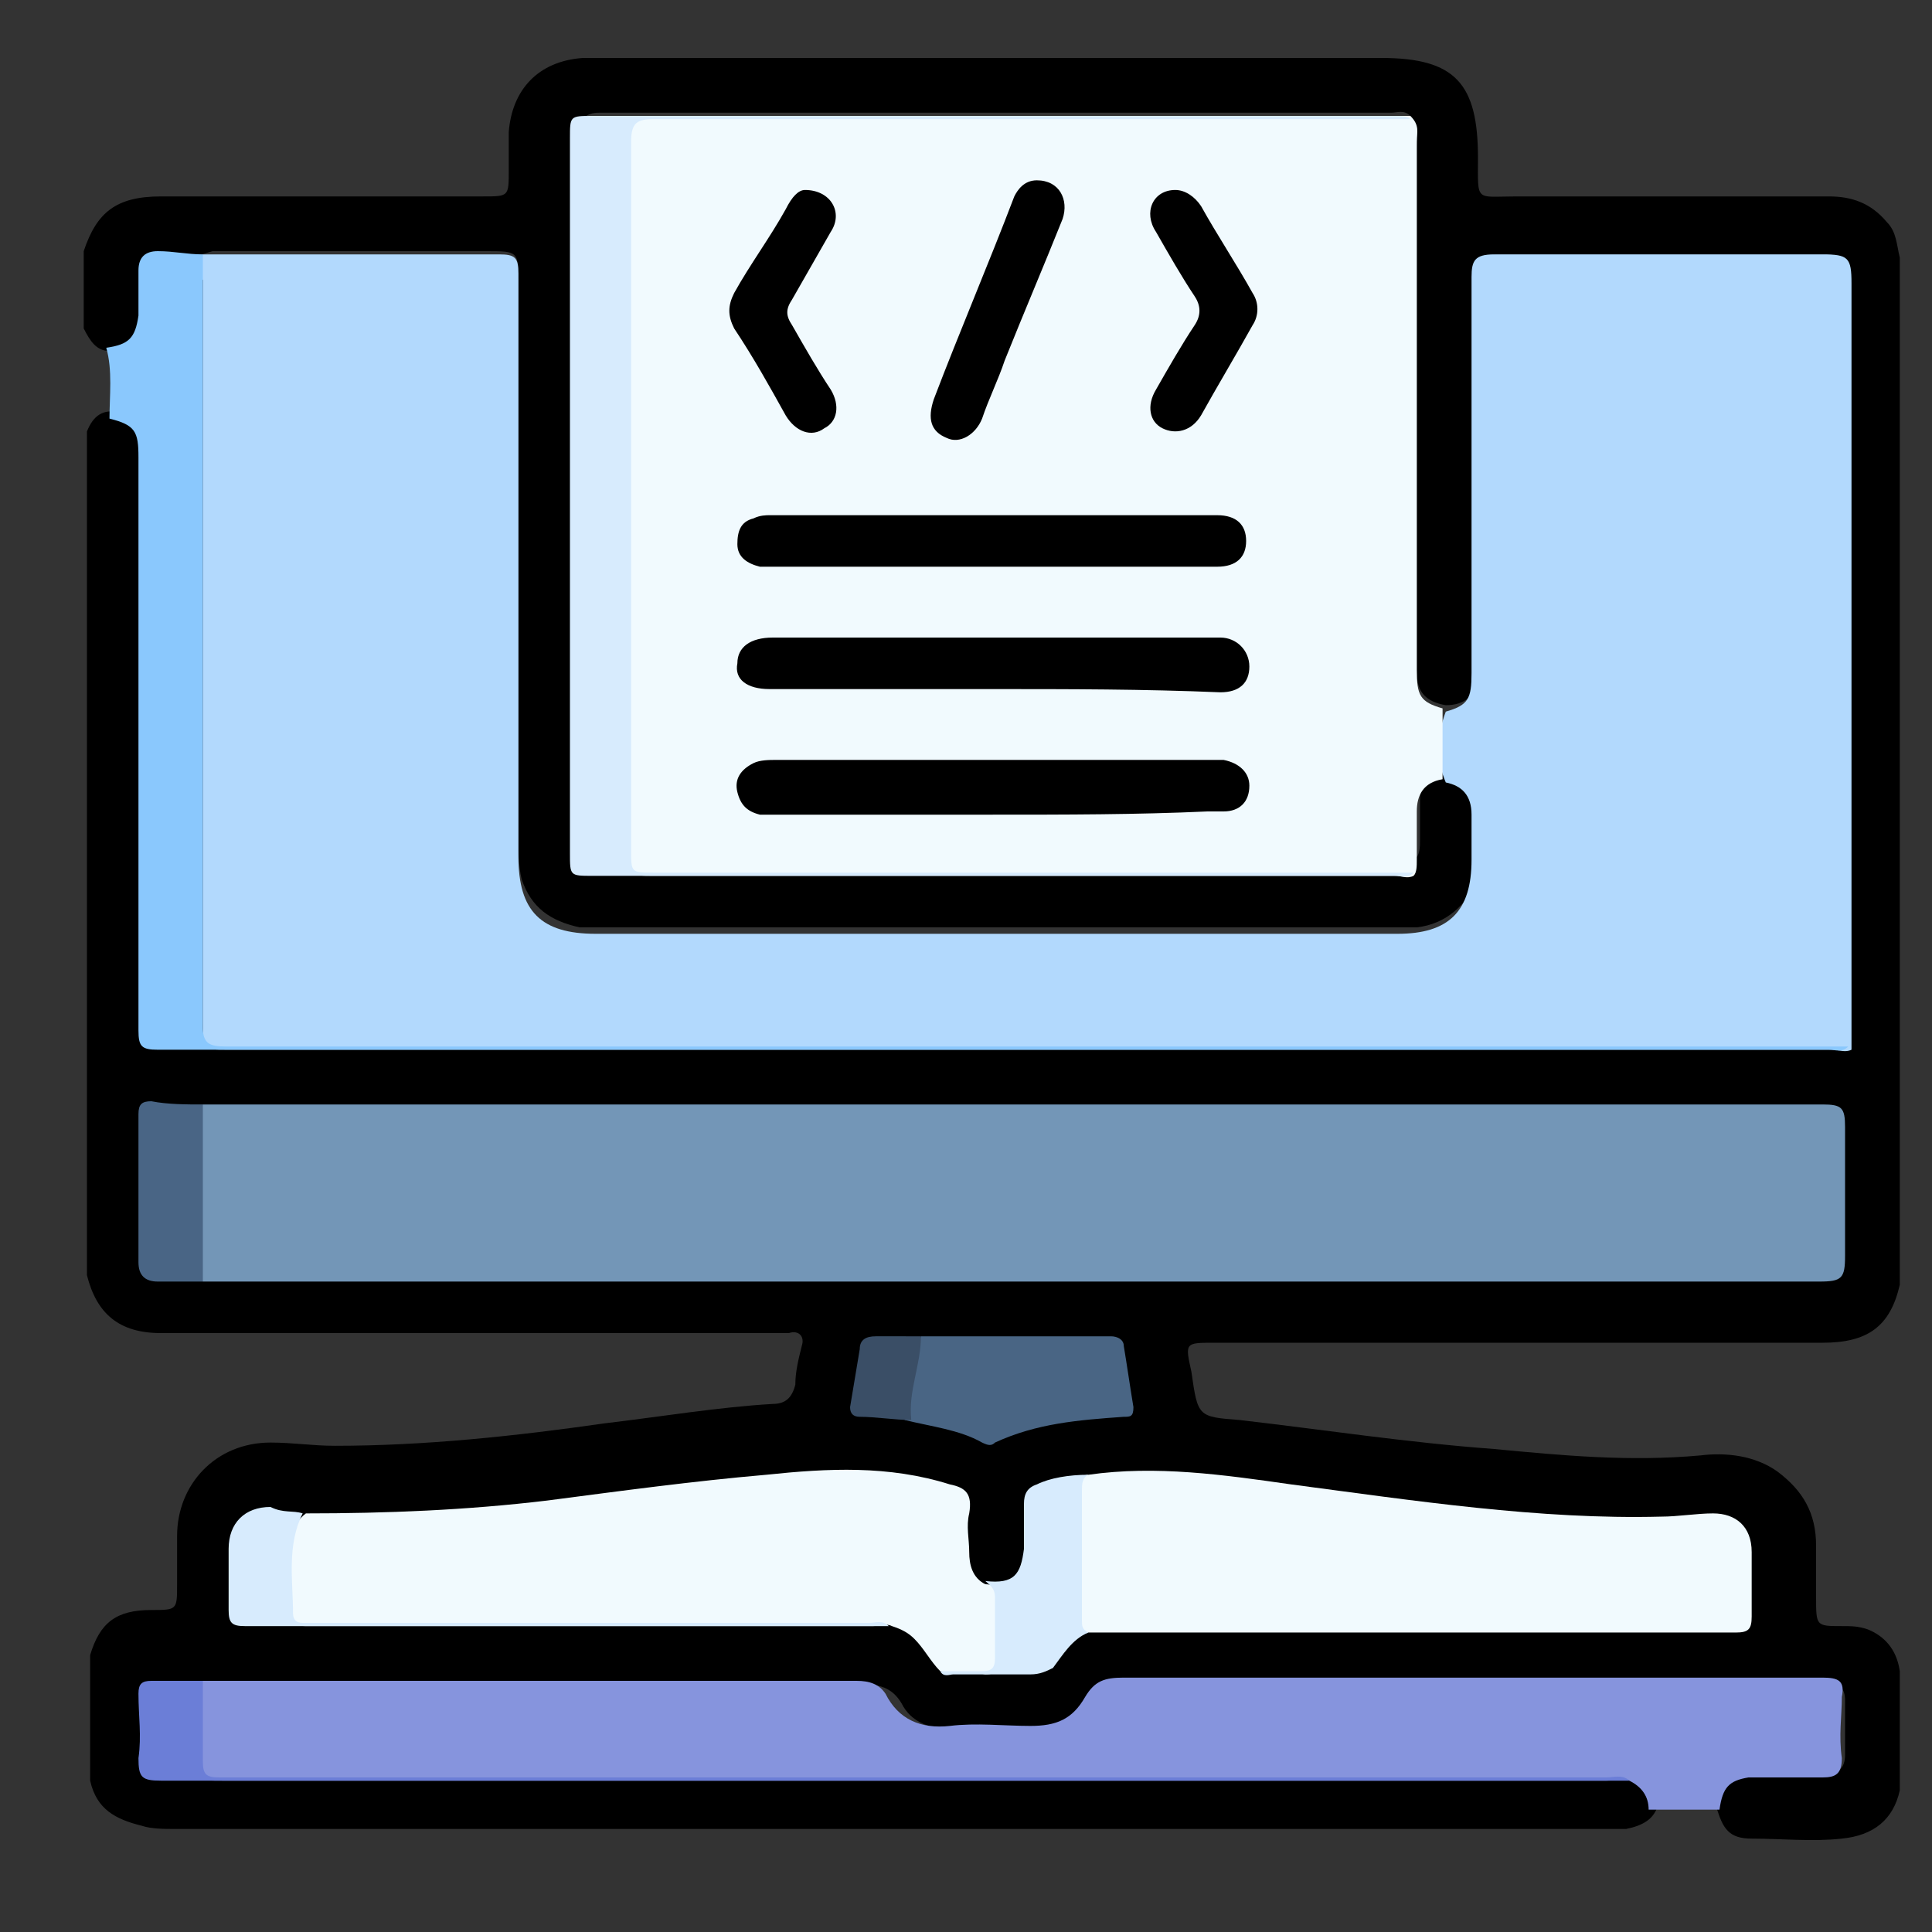
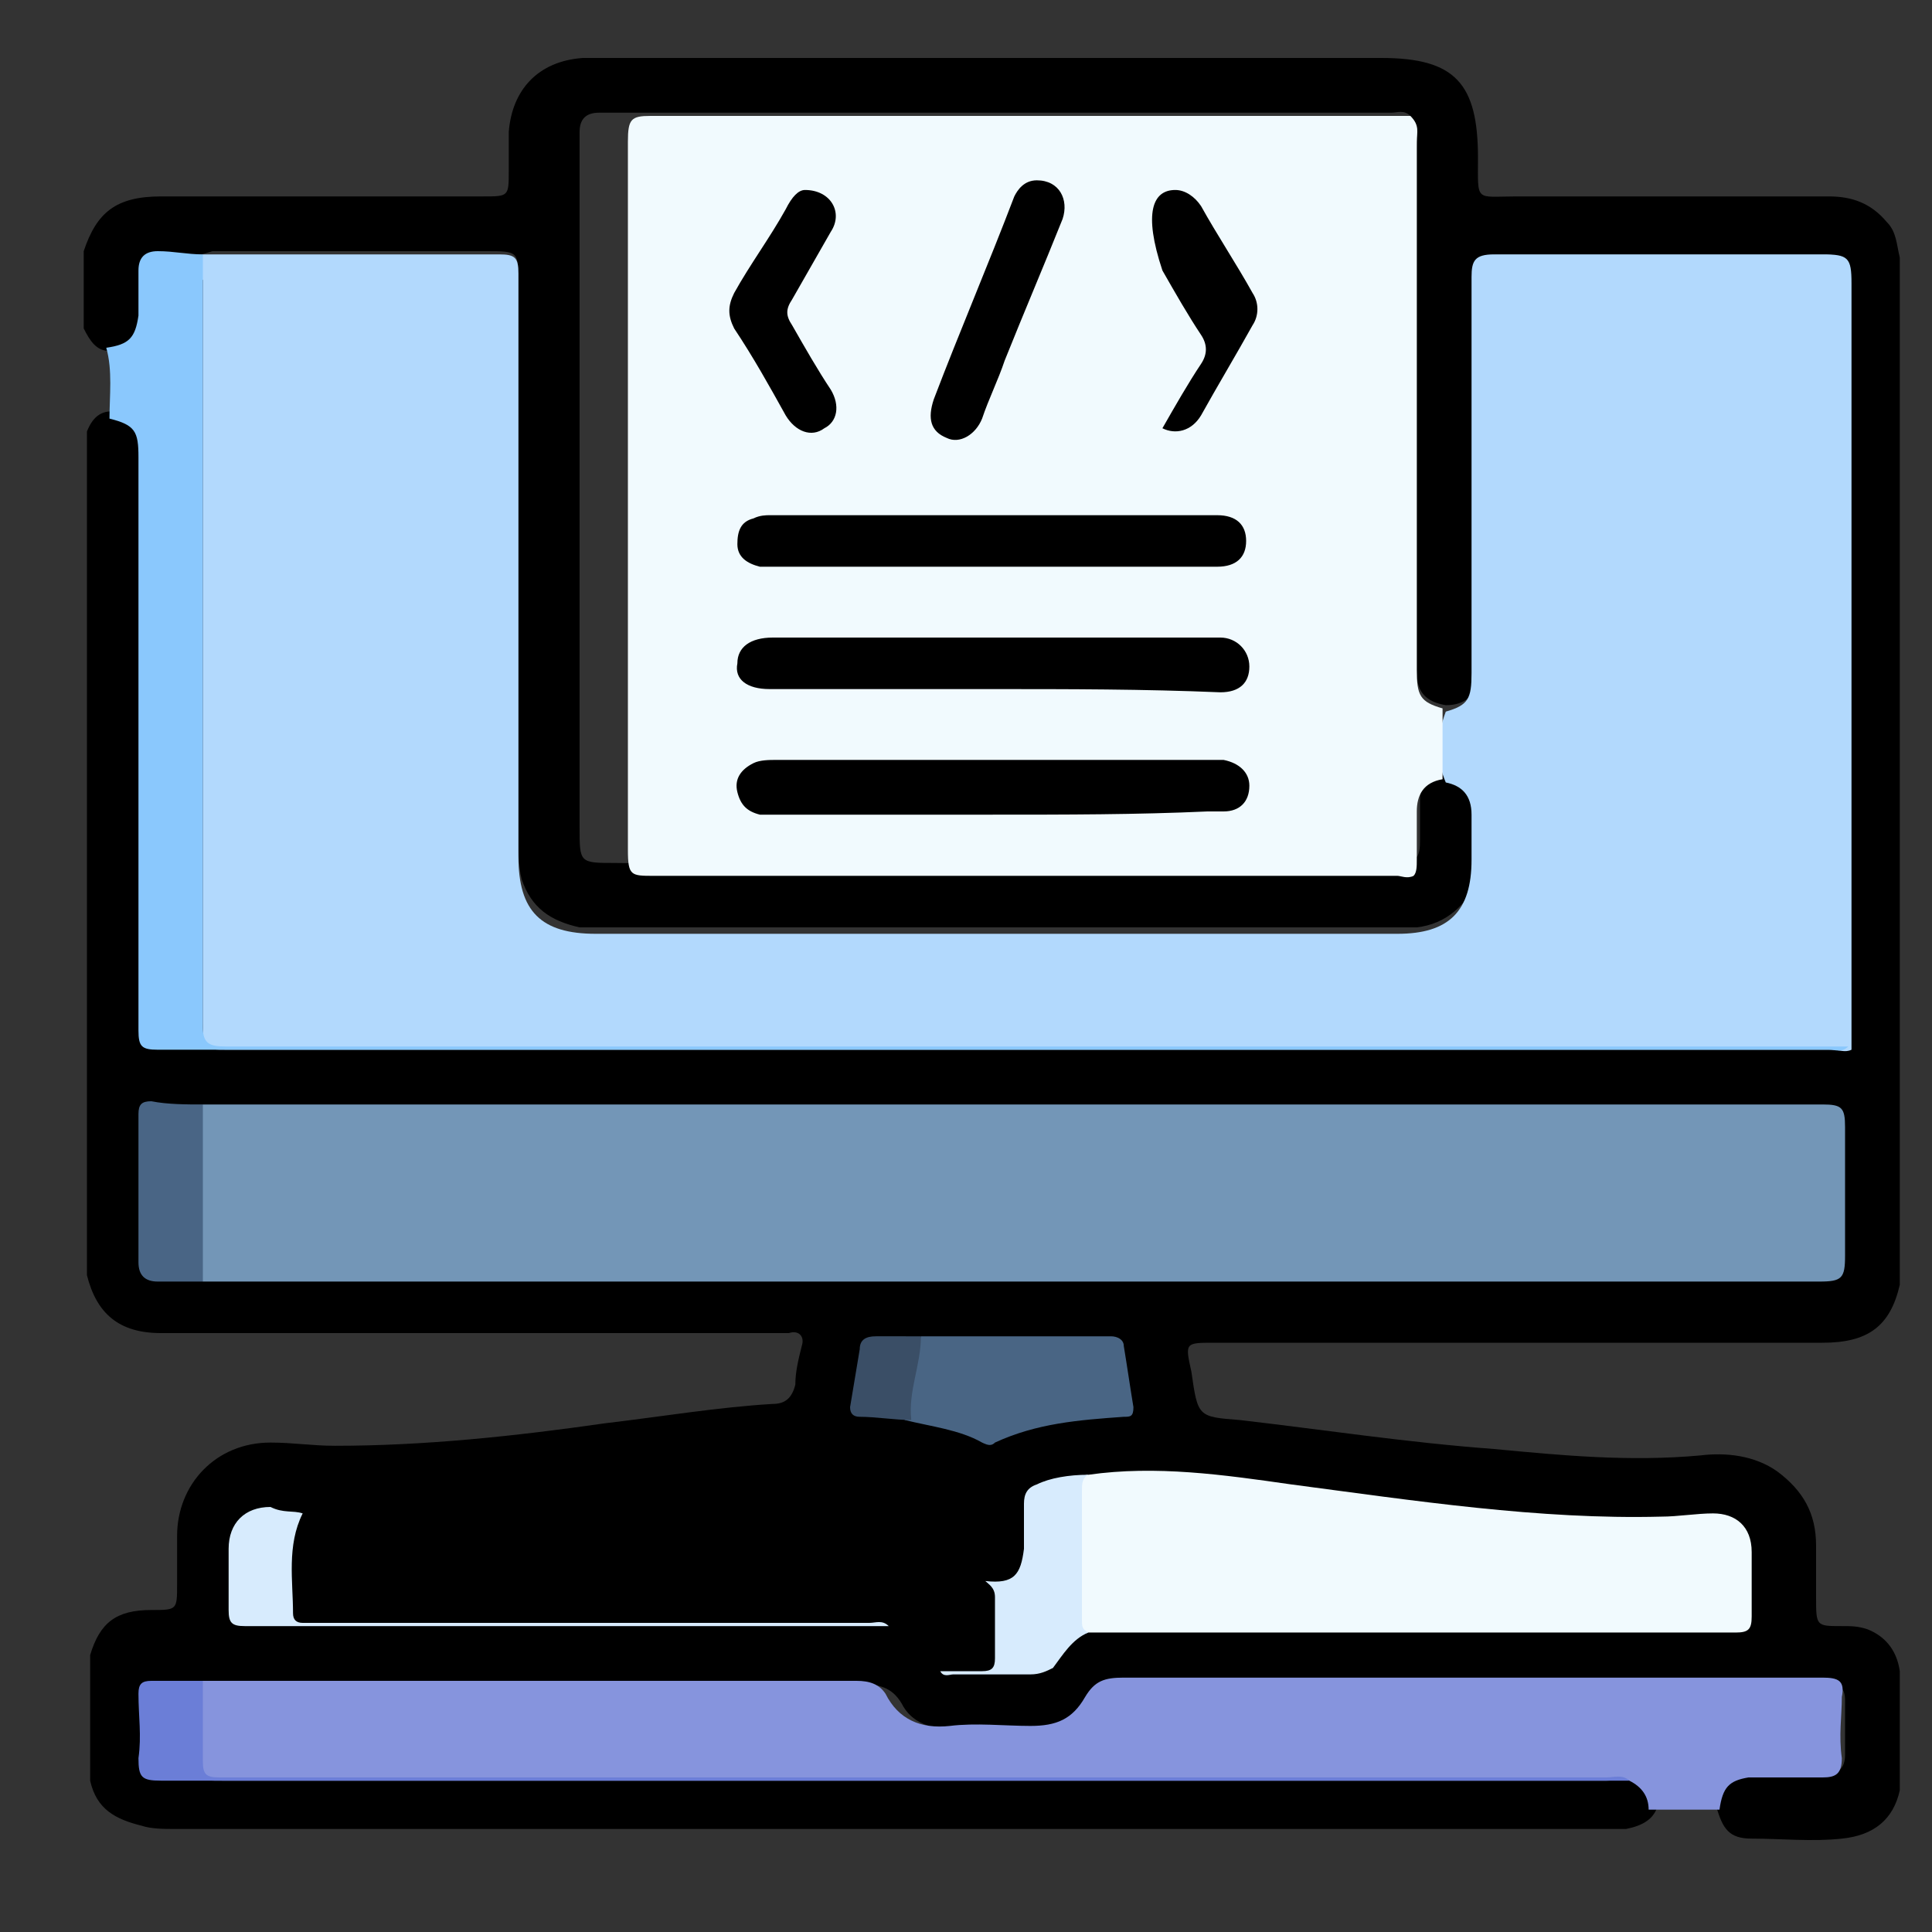
<svg xmlns="http://www.w3.org/2000/svg" version="1.1" id="Layer_1" x="0px" y="0px" viewBox="0 0 60 60" style="enable-background:new 0 0 60 60;" xml:space="preserve">
  <rect x="0" y="0" width="60" height="60" fill="#333333" stroke="none" />
  <style type="text/css">
	.st0{fill:#B2D9FD;}
	.st1{fill:#F1FAFE;}
	.st2{fill:#7396B7;}
	.st3{fill:#8694DD;}
	.st4{fill:#8AC8FD;}
	.st5{fill:#D7EBFD;}
	.st6{fill:#496584;}
	.st7{fill:#6B7ED7;}
	.st8{fill:#496585;}
	.st9{fill:#3A4E66;}
</style>
  <g>
    <path d="M59,51.9c0,1.2,0,2.5,0,3.7c-0.2,0.9-0.8,1.4-1.8,1.5c-0.9,0.1-1.9,0-2.8,0c-0.7,0-0.9-0.3-1.1-1c0.1-0.7,0.4-1,1.1-1   c0.8,0,1.5,0,2.3,0c0.4,0,0.6-0.2,0.6-0.6c0-0.5,0-1.1,0-1.7c0-0.4-0.2-0.5-0.5-0.5c-0.1,0-0.3,0-0.4,0c-6.9,0-13.9,0-20.8,0   c-0.7,0-1.2,0.1-1.5,0.7c-0.4,0.5-0.9,0.7-1.6,0.7c-1,0-1.9,0-2.9,0c-0.7,0-1.3-0.2-1.6-0.8c-0.3-0.5-0.7-0.6-1.3-0.6   c-6.5,0-13,0-19.5,0c-0.2,0-0.4,0-0.7,0c-0.4,0-0.8,0-1.3,0c-0.4,0-0.5,0.2-0.5,0.5c0,0.5,0,1.1,0,1.6c0,0.4,0.2,0.5,0.5,0.5   c0.6,0,1.3,0,1.9,0c14.2,0,28.5,0,42.7,0c0.3,0,0.6,0,0.9,0c0.6,0.2,0.8,0.4,0.8,1.1c-0.1,0.5-0.5,0.7-1,0.8c-0.3,0-0.5,0-0.8,0   c-14.8,0-29.5,0-44.3,0c-0.3,0-0.7,0-1-0.1c-0.8-0.2-1.4-0.5-1.6-1.4c0-1.3,0-2.6,0-3.9c0.3-1,0.8-1.4,1.9-1.4c0.8,0,0.8,0,0.8-0.8   c0-0.5,0-1,0-1.5c0-1.6,1.2-2.9,2.9-2.9c0.7,0,1.3,0.1,2,0.1c2.8,0,5.6-0.3,8.4-0.7c1.7-0.2,3.5-0.5,5.2-0.6c0.4,0,0.6-0.2,0.7-0.6   c0-0.4,0.1-0.8,0.2-1.2c0.1-0.3-0.1-0.5-0.4-0.4c-0.2,0-0.3,0-0.5,0c-6.1,0-12.2,0-18.3,0c-0.2,0-0.4,0-0.7,0c-1.3,0-2-0.6-2.3-1.8   c0-8.7,0-17.5,0-26.2c0.2-0.5,0.5-0.7,1-0.6c0.7,0.3,0.9,0.5,0.9,1.3c0,2,0,4,0,6c0,3.7,0,7.4,0,11.2c0,0.2,0,0.4,0,0.5   c0,0.3,0.2,0.5,0.5,0.5c0.6,0,1.1,0,1.7,0c16.5,0,33.1,0,49.6,0c0.3,0,0.6,0.1,0.8-0.2c0.1-0.2,0.1-0.5,0.1-0.7c0-7.5,0-15,0-22.5   c0-0.1,0-0.3,0-0.4c0-0.4-0.2-0.6-0.6-0.6c-0.1,0-0.3,0-0.4,0c-3.1,0-6.3,0-9.4,0c-0.9,0-0.9,0-0.9,0.9c0,3.8,0,7.5,0,11.3   c0,0.3,0,0.7-0.1,1c-0.1,0.5-0.4,0.8-1,0.8c-0.6-0.1-0.9-0.4-0.9-1c0-0.3,0-0.5,0-0.8c0-5.2,0-10.3,0-15.5c0-0.3,0.1-0.7-0.2-1   c-0.2-0.2-0.4-0.1-0.6-0.1c-7.7,0-15.5,0-23.2,0c-0.5,0-1,0-1.4,0c-0.4,0-0.6,0.2-0.6,0.6c0,0.2,0,0.3,0,0.5c0,7,0,14.1,0,21.1   c0,1.1,0,1.1,1.1,1.1c8,0.1,16,0,24,0c0.3,0,0.5,0,0.8-0.1c0.2-0.1,0.2-0.4,0.2-0.6c0-0.4,0-0.8,0-1.2c0-0.7,0.3-1,1-1.1   c0.6,0,0.8,0.4,0.9,0.9c0.1,0.8,0.2,1.7-0.1,2.5c-0.3,0.9-1,1.5-1.9,1.6c-0.2,0-0.4,0-0.6,0c-8.2,0-16.5,0-24.7,0   c-0.2,0-0.5,0-0.7,0c-0.9-0.2-1.5-0.6-1.8-1.5c-0.1-0.4-0.1-0.9-0.1-1.4c0-5.7,0-11.4,0-17.1c0-1,0-1-1-1c-2.8,0-5.6,0-8.5,0   C6,8,5.6,8,5.2,8c-0.7,0-0.7,0.1-0.8,0.8c0,0.4,0,0.8,0,1.1c-0.1,0.7-0.4,1-1,1c-0.4,0-0.6-0.3-0.8-0.7c0-0.8,0-1.6,0-2.4   C3,6.6,3.6,6.1,5,6.1c3.3,0,6.7,0,10,0c0.8,0,0.8,0,0.8-0.8c0-0.4,0-0.8,0-1.2c0.1-1.3,0.9-2.2,2.3-2.3c0.3,0,0.5,0,0.8,0   c8,0,16,0,24,0c2.3,0,3,0.8,3,3.1c0,1.4-0.1,1.2,1.2,1.2c3.2,0,6.5,0,9.7,0c0.7,0,1.3,0.2,1.8,0.8c0.3,0.3,0.3,0.7,0.4,1.1   c0,10.6,0,21.3,0,31.9c-0.3,1.3-1,1.8-2.4,1.8c-6.3,0-12.6,0-18.9,0c-0.9,0-0.9,0-0.7,0.9c0.2,1.4,0.2,1.4,1.5,1.5   c2.6,0.3,5.2,0.7,7.9,0.9c2.1,0.2,4.2,0.4,6.4,0.2c0.8-0.1,1.7,0,2.4,0.5c0.8,0.6,1.2,1.3,1.2,2.3c0,0.5,0,1.1,0,1.6   c0,0.9,0,0.9,0.8,0.9c0.3,0,0.5,0,0.8,0.1C58.5,50.8,58.9,51.2,59,51.9z" />
    <path class="st0" d="M6.3,7.9c1.3,0,2.6,0,4,0c1.7,0,3.4,0,5.2,0c0.5,0,0.6,0.1,0.6,0.6c0,6,0,12.1,0,18.1c0,1.7,0.7,2.4,2.4,2.4   c8.3,0,16.6,0,24.9,0c1.6,0,2.3-0.7,2.3-2.3c0-0.5,0-0.9,0-1.4c0-0.6-0.3-0.9-0.8-1c-0.3-0.7-0.3-1.4,0-2.2   c0.7-0.2,0.8-0.4,0.8-1.2c0-4.1,0-8.2,0-12.3c0-0.5,0.1-0.7,0.7-0.7c3.4,0,6.8,0,10.2,0c0.8,0,0.9,0.1,0.9,0.9c0,7.8,0,15.5,0,23.3   c0,0.2,0,0.4,0,0.5c-0.2,0.1-0.4,0-0.6,0c-16.6,0-33.2,0-49.8,0c-0.8,0-0.8,0-0.8-0.8c0-7.7,0-15.4,0-23.1C6.1,8.4,6.1,8.1,6.3,7.9   z" />
    <path class="st1" d="M44.8,22c0,0.7,0,1.4,0,2.2c-0.6,0.1-0.8,0.5-0.8,1c0,0.5,0,1,0,1.5c0,0.2,0,0.4-0.1,0.5c-0.2,0.1-0.4,0-0.5,0   c-7.7,0-15.4,0-23.1,0c-0.7,0-0.8,0-0.8-0.8c0-7.3,0-14.7,0-22c0-0.7,0.1-0.8,0.7-0.8c7.7,0,15.4,0,23.1,0c0.2,0,0.4,0,0.5,0   C44.1,3.9,44,4.1,44,4.4c0,5.5,0,11,0,16.4C44,21.6,44.1,21.8,44.8,22z" />
    <path class="st2" d="M6.3,34.3c0.2,0,0.4,0,0.5,0c16.6,0,33.2,0,49.8,0c0.6,0,0.7,0.1,0.7,0.7c0,1.3,0,2.7,0,4   c0,0.7-0.1,0.8-0.8,0.8c-4.7,0-9.4,0-14.1,0c-11.8,0-23.7,0-35.5,0c-0.2,0-0.4,0-0.6,0c-0.2-0.2-0.2-0.4-0.2-0.7c0-1.4,0-2.8,0-4.1   C6.1,34.7,6.1,34.5,6.3,34.3z" />
    <path class="st3" d="M53.4,56.2c-0.7,0-1.5,0-2.2,0c0-0.4-0.2-0.7-0.6-0.9c-0.2-0.1-0.4,0-0.7,0c-14.3,0-28.7,0-43,0   c-0.8,0-0.9,0-0.9-0.9c0-0.5,0-1,0-1.5c0-0.2,0-0.5,0.2-0.7c0.6,0,1.2,0,1.8,0c6.2,0,12.4,0,18.6,0c0.4,0,0.7,0.1,0.9,0.4   c0.4,0.8,1.1,1.1,2,1c0.8-0.1,1.7,0,2.5,0c0.8,0,1.3-0.2,1.7-0.9c0.3-0.5,0.6-0.6,1.2-0.6c7.2,0,14.4,0,21.7,0   c0.5,0,0.7,0.1,0.6,0.6c0,0.6-0.1,1.2,0,1.9c0,0.5-0.2,0.6-0.6,0.6c-0.8,0-1.5,0-2.3,0C53.7,55.3,53.5,55.5,53.4,56.2z" />
-     <path class="st1" d="M29.2,51.9c-0.3-0.3-0.5-0.7-0.8-1c-0.2-0.2-0.4-0.3-0.7-0.4c-0.2-0.1-0.4,0-0.6,0c-5.8,0-11.6,0-17.4,0   c-0.7,0-0.7,0-0.7-0.7c0-0.5,0-1.1,0-1.6c0-0.4,0.1-0.9,0.5-1.2c2.5,0,5-0.1,7.5-0.4c2.3-0.3,4.5-0.6,6.8-0.8   c1.9-0.2,3.8-0.3,5.7,0.3c0.5,0.1,0.7,0.3,0.6,0.9c-0.1,0.4,0,0.8,0,1.2c0,0.4,0.1,0.8,0.5,1c0.3,0,0.5,0.2,0.5,0.5   c0,0.6,0,1.2,0,1.8c0,0.3-0.1,0.5-0.5,0.5C30.1,51.9,29.6,52,29.2,51.9z" />
    <path class="st1" d="M33.8,45.8c2.1-0.3,4.2,0,6.3,0.3c3.8,0.5,7.7,1.1,11.5,1c0.5,0,1.1-0.1,1.6-0.1c0.7,0,1.2,0.4,1.2,1.2   c0,0.7,0,1.3,0,2c0,0.4-0.1,0.5-0.5,0.5c-4.3,0-8.7,0-13,0c-2.4,0-4.8,0-7.2,0c-0.4,0.1-0.4-0.2-0.4-0.4c0-1.3,0-2.7,0-4   C33.4,46,33.6,45.8,33.8,45.8z" />
    <path class="st4" d="M6.3,7.9c0,8,0,16,0,24c0,0.5,0.2,0.6,0.7,0.6c16.6,0,33.1,0,49.7,0c0.2,0,0.5,0,0.7,0   c-0.2,0.2-0.4,0.1-0.6,0.1c-17.3,0-34.6,0-51.9,0c-0.5,0-0.6-0.1-0.6-0.6c0-5.9,0-11.9,0-17.8c0-0.8-0.1-1-0.9-1.2   c0-0.7,0.1-1.5-0.1-2.2c0.7-0.1,0.9-0.3,1-1c0-0.5,0-0.9,0-1.4c0-0.4,0.2-0.6,0.6-0.6C5.4,7.8,5.8,7.9,6.3,7.9z" />
-     <path class="st5" d="M43.8,3.7c-4.5,0-9.1,0-13.6,0c-3.3,0-6.6,0-9.9,0c-0.5,0-0.7,0.1-0.7,0.7c0,0.6,0,1.2,0,1.8   c0,6.7,0,13.5,0,20.2c0,0.7,0,0.7,0.7,0.7c7.6,0,15.2,0,22.8,0c0.3,0,0.5,0,0.8,0c-0.2,0.2-0.4,0.1-0.6,0.1c-8.3,0-16.6,0-24.9,0   c-0.7,0-0.7,0-0.7-0.7c0-7.4,0-14.8,0-22.2c0-0.7,0-0.7,0.7-0.7c8.3,0,16.6,0,24.9,0C43.5,3.6,43.7,3.6,43.8,3.7z" />
    <path class="st6" d="M28.6,41.5c2,0,4,0,5.9,0c0.2,0,0.4,0.1,0.4,0.3c0.1,0.6,0.2,1.3,0.3,1.9c0,0.3-0.1,0.3-0.3,0.3   c-1.4,0.1-2.7,0.2-4,0.8c-0.1,0.1-0.2,0.1-0.4,0c-0.7-0.4-1.6-0.5-2.4-0.7c-0.1-0.1-0.1-0.2-0.1-0.2C28.2,43,28.3,42.2,28.6,41.5z" />
    <path class="st5" d="M33.8,45.8c-0.2,0.1-0.2,0.3-0.2,0.5c0,1.3,0,2.7,0,4c0,0.2,0,0.3,0.2,0.4c-0.5,0.2-0.8,0.7-1.1,1.1   C32.5,51.9,32.3,52,32,52c-0.8,0-1.6,0-2.4,0c-0.1,0-0.3,0.1-0.4-0.1c0.4,0,0.8,0,1.3,0c0.3,0,0.4-0.1,0.4-0.4c0-0.6,0-1.2,0-1.9   c0-0.3-0.2-0.4-0.3-0.5c0.9,0.1,1.1-0.2,1.2-1c0-0.5,0-1,0-1.4c0-0.3,0.1-0.5,0.4-0.6C32.6,45.9,33.2,45.8,33.8,45.8z" />
    <path class="st7" d="M6.3,52.2c0,0.8,0,1.6,0,2.5c0,0.4,0.1,0.5,0.5,0.5c0.1,0,0.3,0,0.4,0c14.2,0,28.5,0,42.7,0   c0.2,0,0.5-0.1,0.7,0.1c-0.4,0-0.7,0-1.1,0c-14.8,0-29.7,0-44.5,0c-0.6,0-0.7-0.1-0.7-0.7c0.1-0.7,0-1.3,0-2c0-0.3,0.1-0.4,0.4-0.4   C5.2,52.2,5.8,52.2,6.3,52.2z" />
    <path class="st8" d="M6.3,34.3c0,1.8,0,3.7,0,5.5c-0.5,0-0.9,0-1.4,0c-0.4,0-0.6-0.2-0.6-0.6c0-1.5,0-3,0-4.6   c0-0.3,0.1-0.4,0.4-0.4C5.2,34.3,5.8,34.3,6.3,34.3z" />
    <path class="st5" d="M9.4,47c-0.5,1-0.3,2.1-0.3,3.1c0,0.2,0.1,0.3,0.3,0.3c0.1,0,0.3,0,0.4,0c5.7,0,11.5,0,17.2,0   c0.2,0,0.4-0.1,0.6,0.1c-4.6,0-9.2,0-13.8,0c-2.1,0-4.1,0-6.2,0c-0.4,0-0.5-0.1-0.5-0.5c0-0.6,0-1.2,0-1.9c0-0.8,0.5-1.3,1.3-1.3   C8.8,47,9.1,46.9,9.4,47z" />
    <path class="st9" d="M28.6,41.5c0,0.9-0.4,1.7-0.3,2.6c-0.5,0-1.1-0.1-1.6-0.1c-0.2,0-0.3-0.1-0.3-0.3c0.1-0.6,0.2-1.2,0.3-1.8   c0-0.3,0.2-0.4,0.5-0.4C27.7,41.5,28.2,41.5,28.6,41.5z" />
    <path d="M30.8,17.6c-2.2,0-4.5,0-6.7,0c-0.2,0-0.3,0-0.5,0c-0.4-0.1-0.7-0.3-0.7-0.7c0-0.4,0.1-0.7,0.5-0.8   c0.2-0.1,0.4-0.1,0.5-0.1c4.6,0,9.2,0,13.7,0c0.1,0,0.1,0,0.2,0c0.6,0,0.9,0.3,0.9,0.8c0,0.5-0.3,0.8-0.9,0.8c-0.7,0-1.3,0-2,0   C34.2,17.6,32.5,17.6,30.8,17.6z" />
    <path d="M30.8,21.4c-2.3,0-4.6,0-6.9,0c-0.7,0-1.1-0.3-1-0.8c0-0.5,0.4-0.8,1.1-0.8c4.6,0,9.2,0,13.7,0c0.1,0,0.1,0,0.2,0   c0.5,0,0.9,0.4,0.9,0.9c0,0.5-0.3,0.8-0.9,0.8C35.5,21.4,33.2,21.4,30.8,21.4z" />
    <path d="M30.8,25.3c-2.2,0-4.5,0-6.7,0c-0.2,0-0.4,0-0.5,0c-0.4-0.1-0.6-0.3-0.7-0.7c-0.1-0.4,0.1-0.7,0.5-0.9   c0.2-0.1,0.5-0.1,0.7-0.1c4.5,0,9,0,13.5,0c0.1,0,0.3,0,0.4,0c0.5,0.1,0.8,0.4,0.8,0.8c0,0.5-0.3,0.8-0.8,0.8c-0.2,0-0.3,0-0.5,0   C35.3,25.3,33.1,25.3,30.8,25.3z" />
    <path d="M32.2,5.6c0.7,0,1,0.6,0.8,1.2c-0.6,1.5-1.2,2.9-1.8,4.4c-0.2,0.6-0.5,1.2-0.7,1.8c-0.2,0.5-0.7,0.8-1.1,0.6   c-0.5-0.2-0.6-0.6-0.4-1.2c0.8-2.1,1.7-4.2,2.5-6.3C31.6,5.9,31.8,5.6,32.2,5.6z" />
    <path d="M25,5.9c0.8,0,1.2,0.7,0.8,1.3c-0.4,0.7-0.8,1.4-1.2,2.1c-0.2,0.3-0.2,0.5,0,0.8c0.4,0.7,0.8,1.4,1.2,2   c0.3,0.5,0.2,1-0.2,1.2c-0.4,0.3-0.9,0.1-1.2-0.4c-0.5-0.9-1-1.8-1.6-2.7c-0.2-0.4-0.2-0.7,0-1.1c0.5-0.9,1.1-1.7,1.6-2.6   C24.6,6.1,24.8,5.9,25,5.9z" />
-     <path d="M36.5,5.9c0.3,0,0.6,0.2,0.8,0.5c0.5,0.9,1.1,1.8,1.6,2.7c0.2,0.3,0.2,0.7,0,1c-0.5,0.9-1.1,1.9-1.6,2.8   c-0.3,0.5-0.8,0.6-1.2,0.4c-0.4-0.2-0.5-0.7-0.2-1.2c0.4-0.7,0.8-1.4,1.2-2c0.2-0.3,0.2-0.6,0-0.9c-0.4-0.6-0.8-1.3-1.2-2   C35.5,6.6,35.8,5.9,36.5,5.9z" />
+     <path d="M36.5,5.9c0.3,0,0.6,0.2,0.8,0.5c0.5,0.9,1.1,1.8,1.6,2.7c0.2,0.3,0.2,0.7,0,1c-0.5,0.9-1.1,1.9-1.6,2.8   c-0.3,0.5-0.8,0.6-1.2,0.4c0.4-0.7,0.8-1.4,1.2-2c0.2-0.3,0.2-0.6,0-0.9c-0.4-0.6-0.8-1.3-1.2-2   C35.5,6.6,35.8,5.9,36.5,5.9z" />
  </g>
</svg>